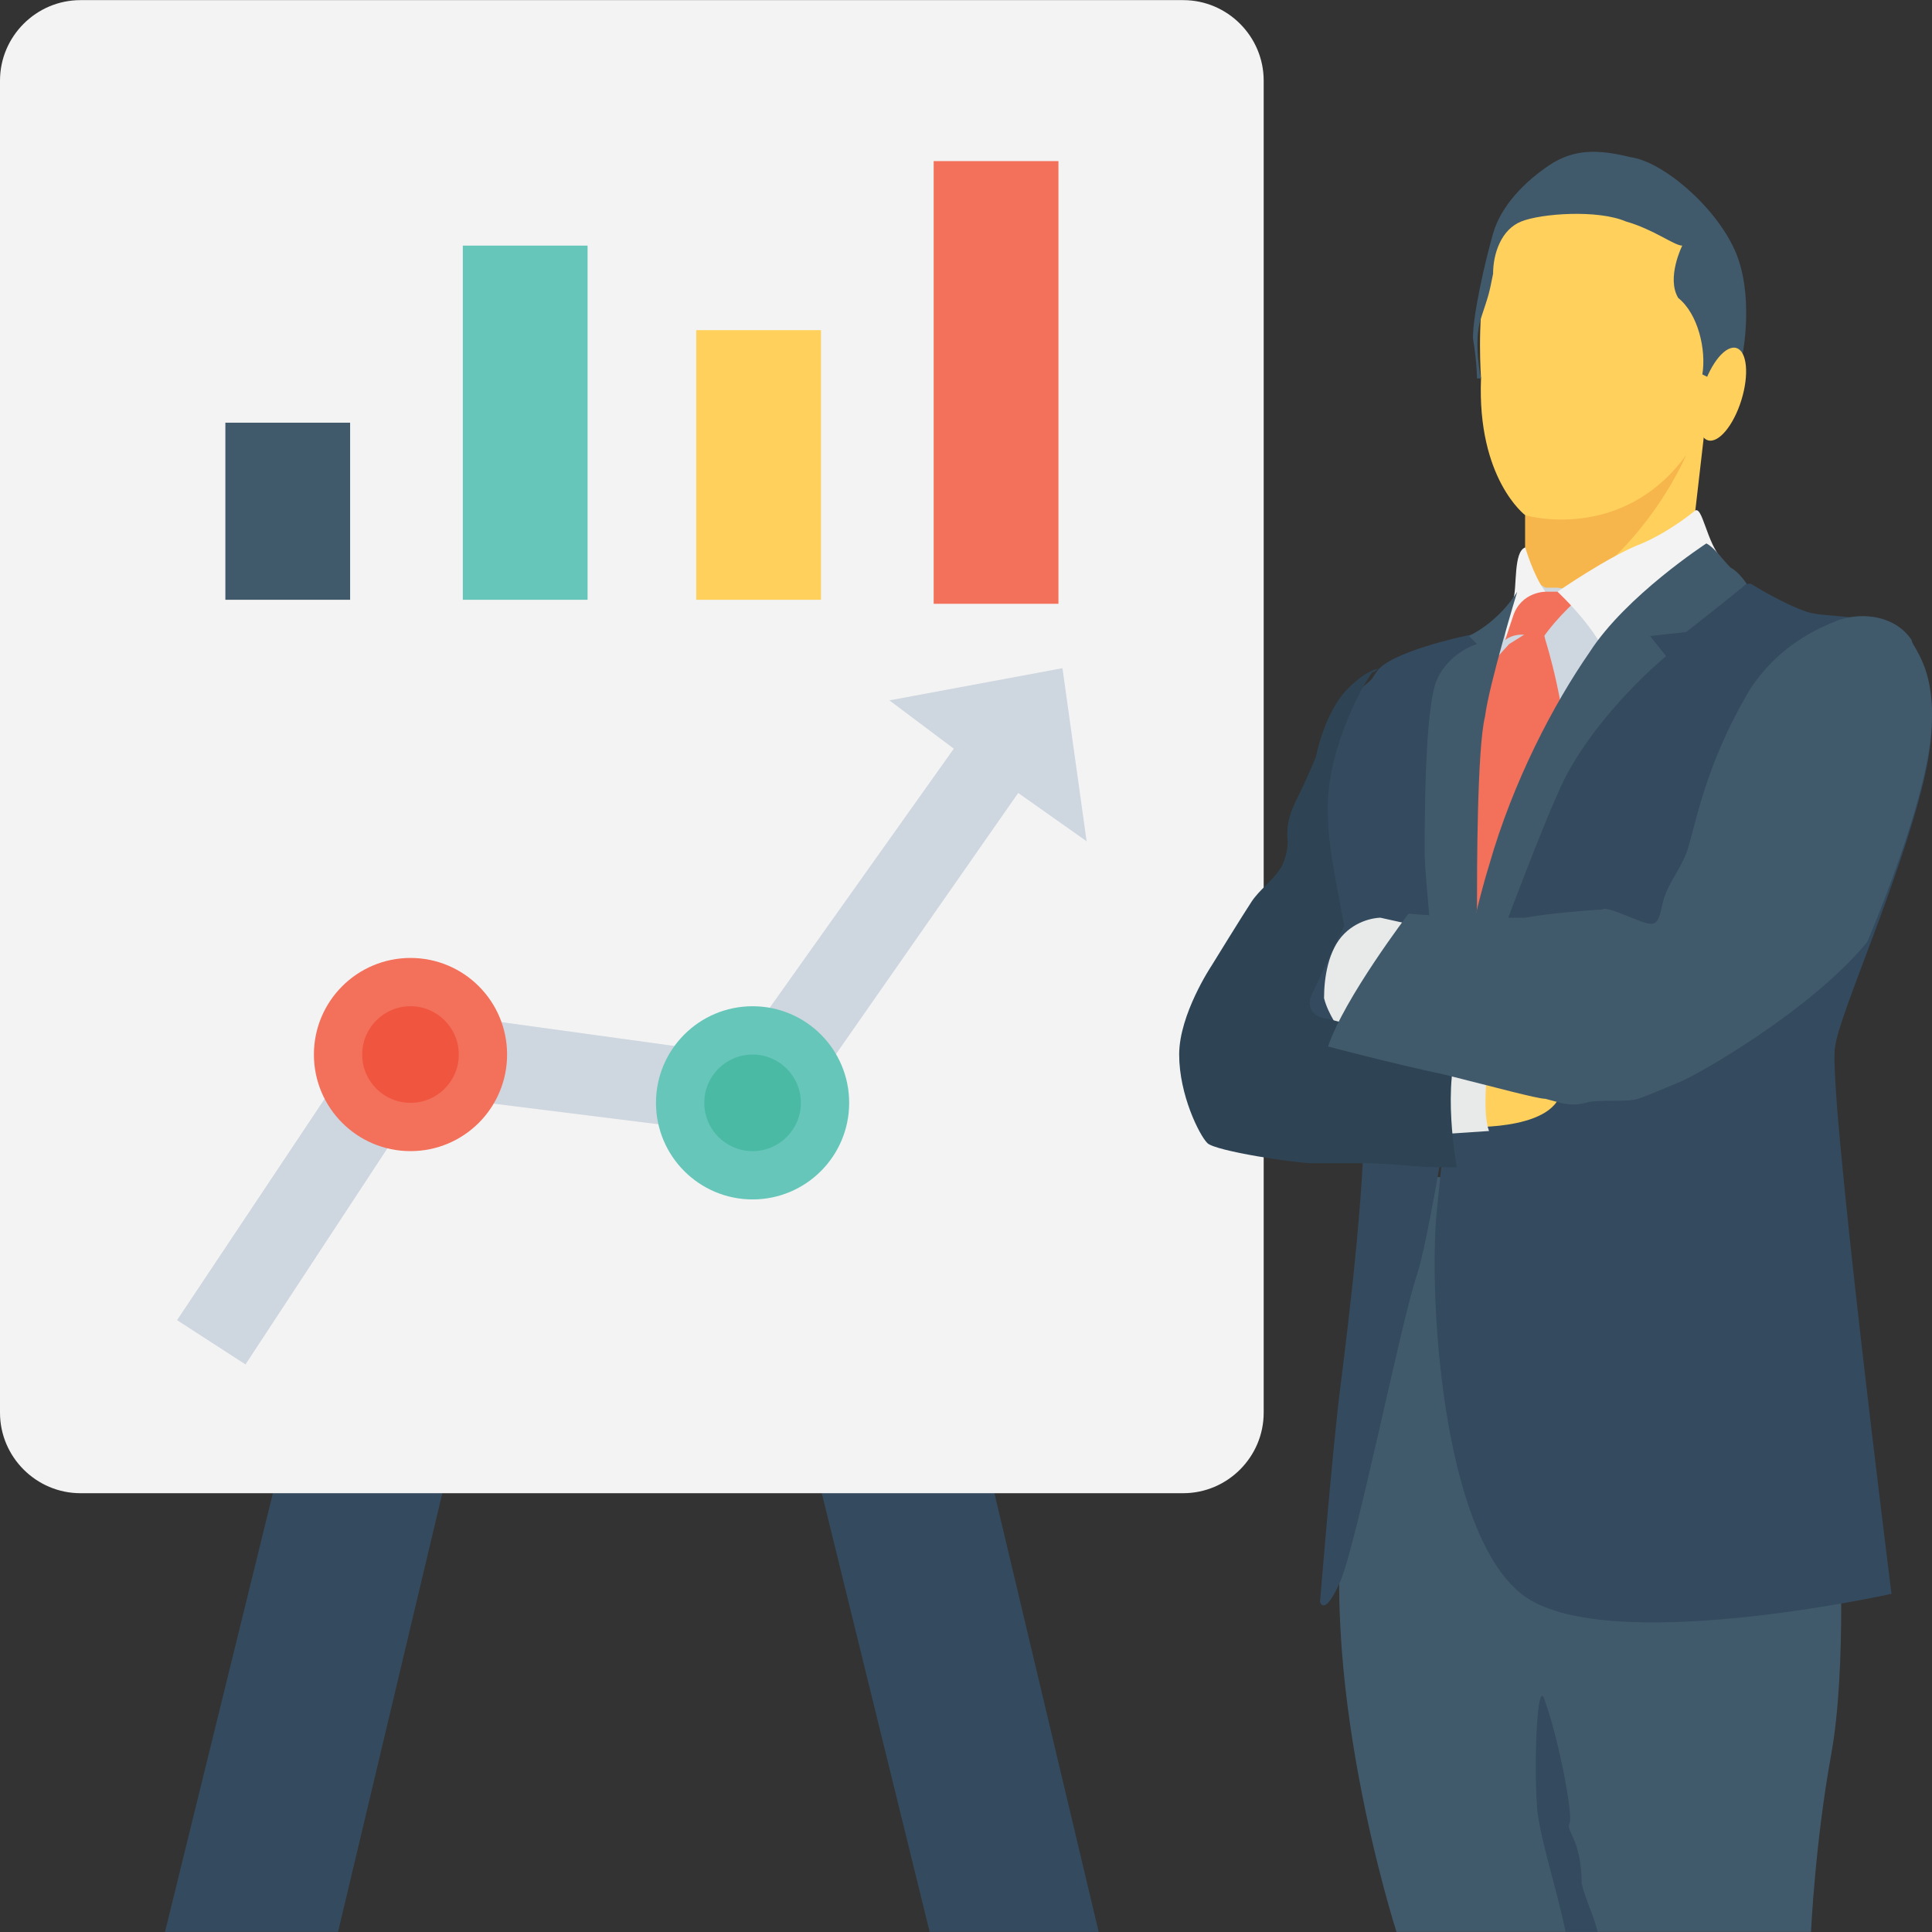
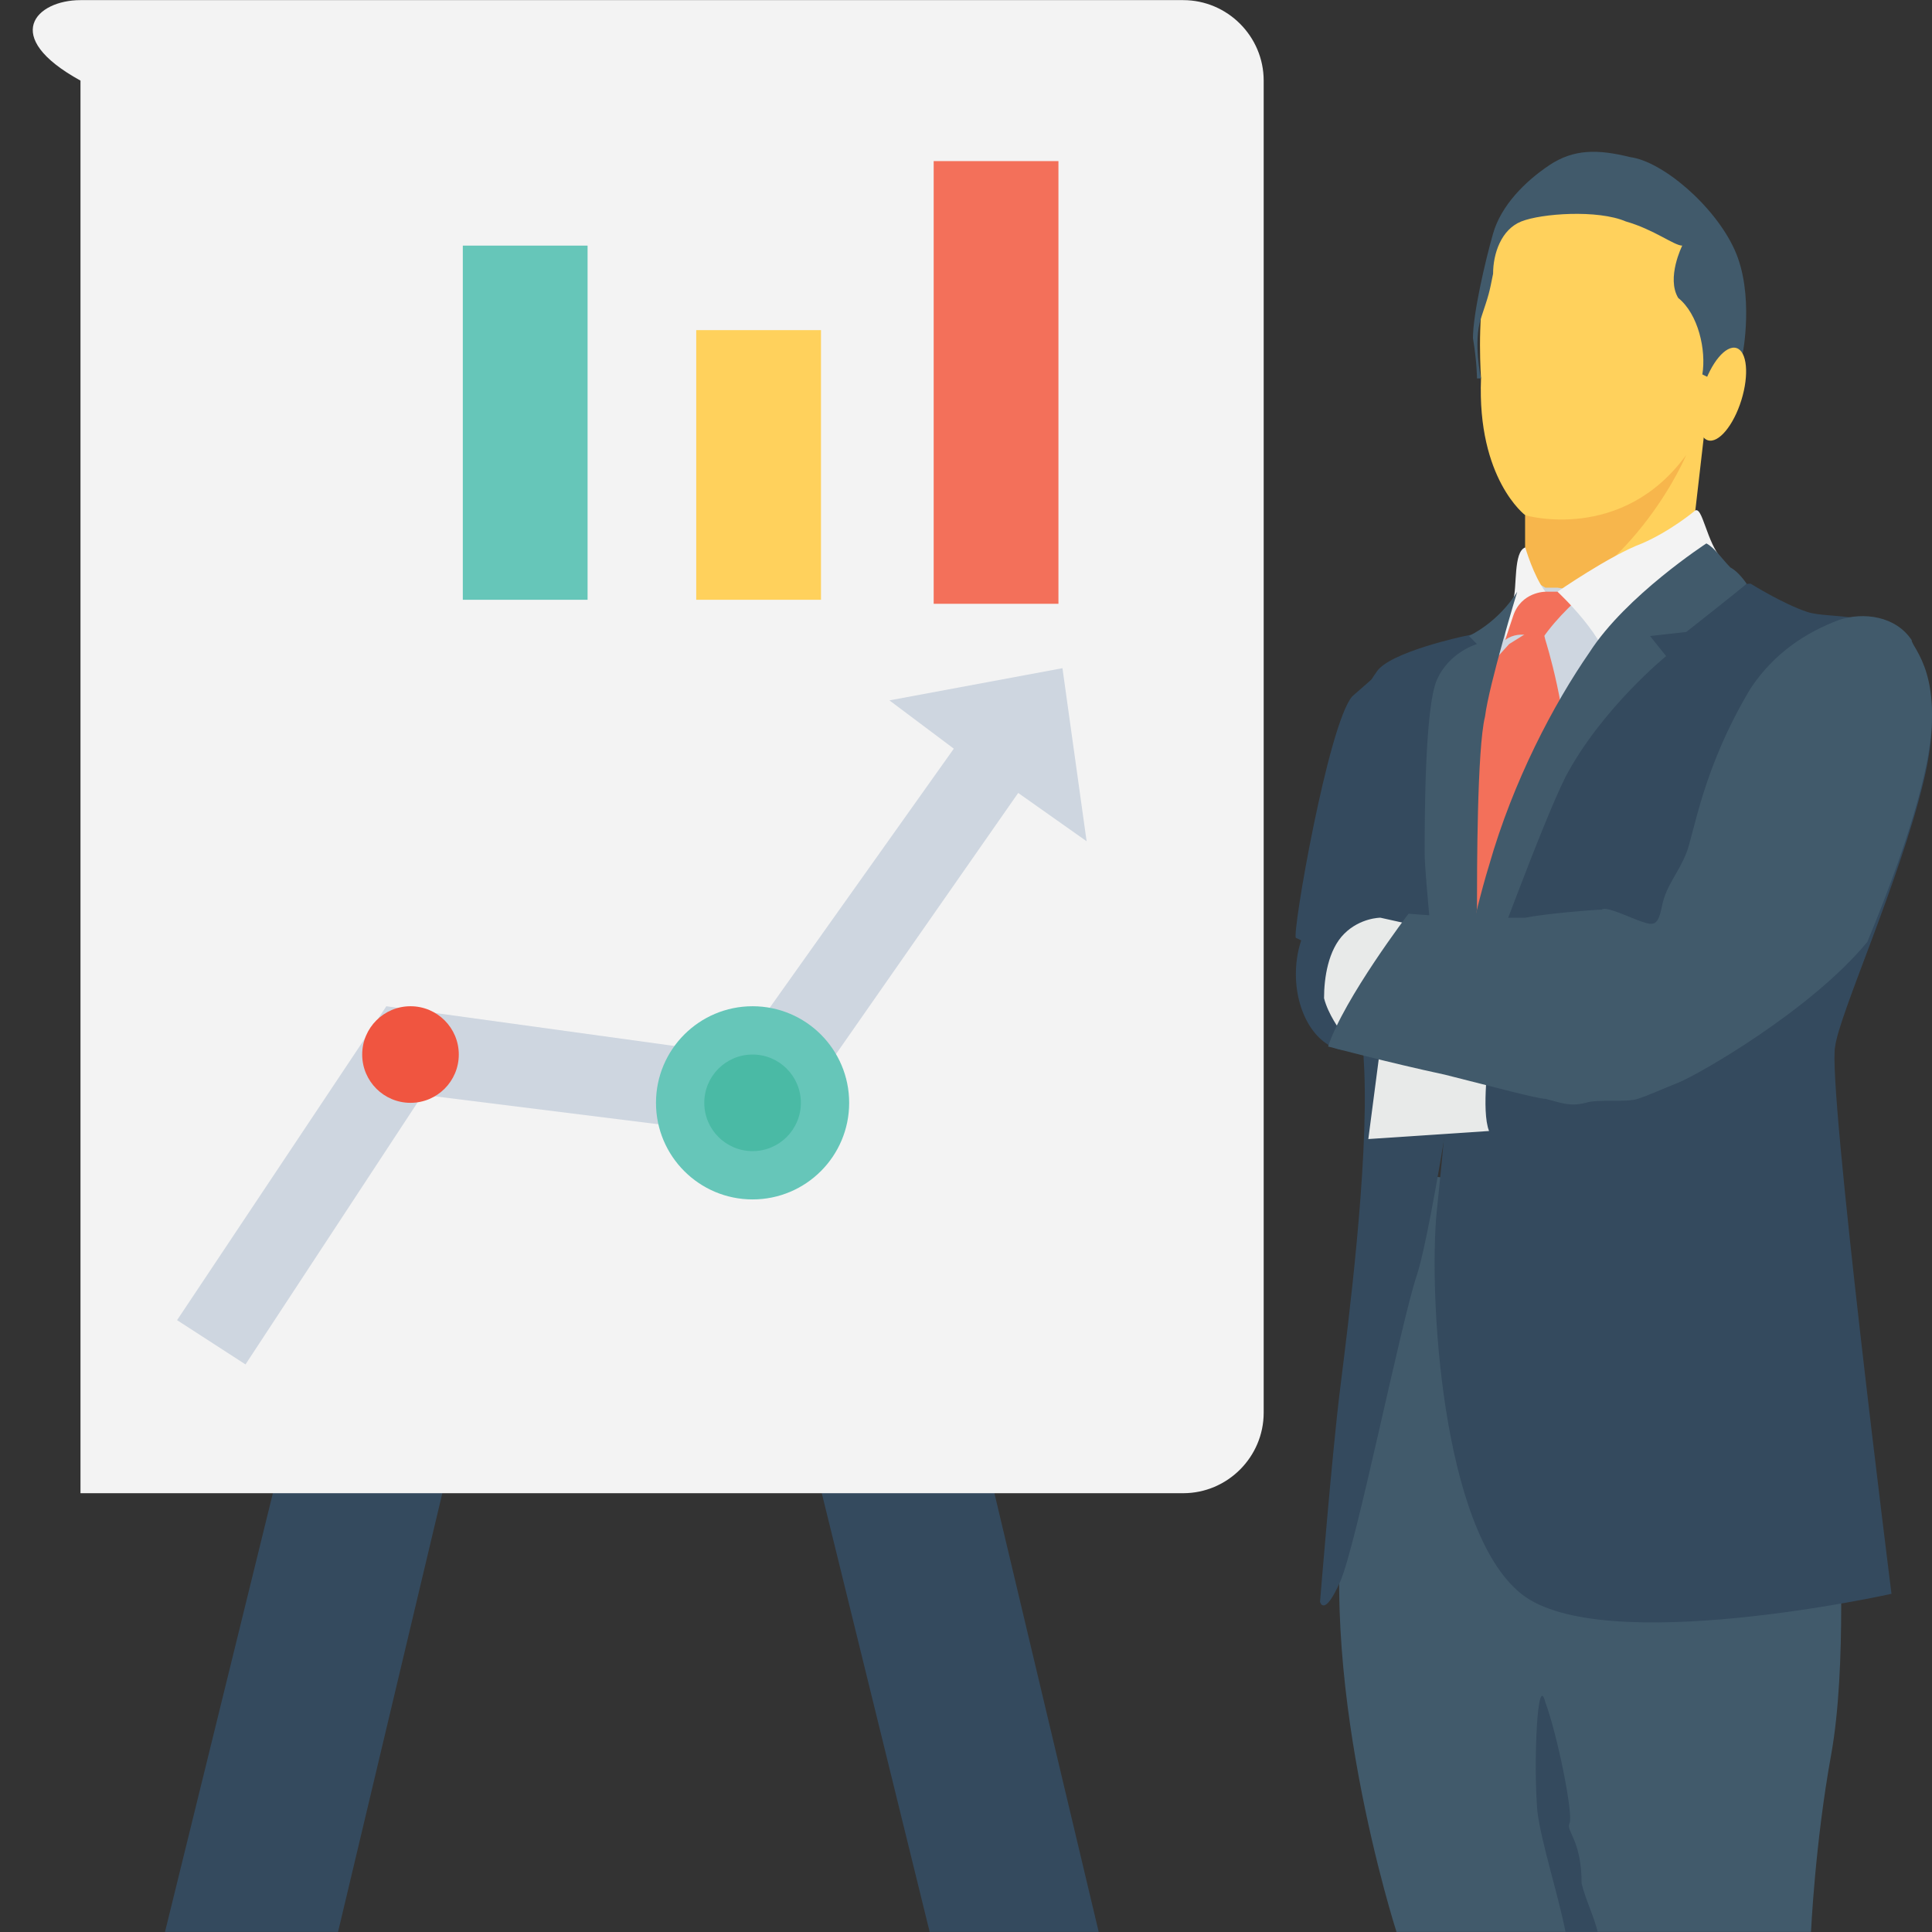
<svg xmlns="http://www.w3.org/2000/svg" version="1.1" id="Capa_1" x="0px" y="0px" viewBox="0 0 512.067 512.067" style="enable-background:new 0 0 512.067 512.067;" xml:space="preserve">
  <rect x="0" y="0" width="512.067" height="512.067" fill="#333333" stroke="none" />
  <g>
    <polygon style="fill:#344A5E;" points="75.733,381.9 43.733,512.033 89.6,512.033 120.533,381.9  " />
    <polygon style="fill:#344A5E;" points="260.267,381.9 214.4,381.9 246.4,512.033 291.2,512.033  " />
  </g>
-   <path style="fill:#F3F3F3;" d="M334.933,21.367v353.067c0,11.733-9.6,21.333-21.333,21.333H21.333C9.6,395.767,0,386.167,0,374.433  V21.367C0,9.633,9.6,0.033,21.333,0.033H313.6C325.333,0.033,334.933,9.633,334.933,21.367z" />
+   <path style="fill:#F3F3F3;" d="M334.933,21.367v353.067c0,11.733-9.6,21.333-21.333,21.333H21.333V21.367C0,9.633,9.6,0.033,21.333,0.033H313.6C325.333,0.033,334.933,9.633,334.933,21.367z" />
  <polygon style="fill:#CED6E0;" points="288,222.967 269.867,210.167 205.867,301.9 112,290.167 65.067,361.633 46.933,349.9   102.4,266.7 195.2,279.5 252.8,198.433 235.733,185.633 281.6,177.1 " />
-   <circle style="fill:#F3705A;" cx="108.8" cy="279.5" r="25.6" />
  <circle style="fill:#F05540;" cx="108.8" cy="279.5" r="12.8" />
  <circle style="fill:#66C6B9;" cx="199.467" cy="292.3" r="25.6" />
  <circle style="fill:#4ABAA5;" cx="199.467" cy="292.3" r="12.8" />
-   <rect x="59.733" y="112.033" style="fill:#415A6B;" width="33.067" height="46.933" />
  <rect x="122.667" y="65.1" style="fill:#66C6B9;" width="33.067" height="93.867" />
  <rect x="184.533" y="87.5" style="fill:#FFD15C;" width="33.067" height="71.467" />
  <rect x="247.467" y="42.7" style="fill:#F3705A;" width="33.067" height="117.333" />
  <g>
    <path style="fill:#344A5E;" d="M358.4,184.567l8.533-7.467h5.333L368,260.3l-24.533-11.733C342.4,247.5,352,192.033,358.4,184.567z   " />
    <ellipse style="fill:#344A5E;" cx="357.333" cy="258.167" rx="13.867" ry="20.267" />
  </g>
  <path style="fill:#415A6B;" d="M485.333,465.1c-4.267,23.467-5.333,46.933-5.333,46.933H370.133c0,0-22.4-69.333-12.8-120.533  c9.6-51.2,19.2-80,19.2-80l83.2,8.533l27.733,84.267C487.467,404.3,489.6,441.633,485.333,465.1z" />
  <path style="fill:#344A5E;" d="M393.6,167.5l-5.333,1.067c0,0-20.267,4.267-23.467,9.6c-3.2,4.267-12.8,22.4-11.733,38.4  c1.067,16,7.467,41.6,8.533,67.2s-4.267,67.2-6.4,84.267c-2.133,17.067-5.333,56.533-5.333,56.533s1.067,4.267,5.333-5.333  c4.267-9.6,16-68.267,20.267-81.067c4.267-12.8,12.8-71.467,12.8-71.467s-2.133-68.267,1.067-82.133  C393.6,169.633,393.6,167.5,393.6,167.5z" />
  <path style="fill:#E8EAE9;" d="M355.2,273.1c0,0-3.2-4.267-4.267-8.533c0-5.333,1.067-12.8,5.333-17.067  c4.267-4.267,9.6-4.267,9.6-4.267l9.6,2.133L355.2,273.1z" />
  <path style="fill:#FFD15C;" d="M452.267,109.9l-3.2,27.733l-44.8,35.2v-36.267c0,0-12.8-9.6-11.733-36.267  c0,0-1.067-14.933,1.067-25.6s6.4-20.267,14.933-23.467c8.533-3.2,35.2,3.2,40.533,7.467C454.4,64.033,460.8,99.233,452.267,109.9z" />
  <path style="fill:#415A6B;" d="M451.2,99.233l2.133,1.067l8.533-6.4c0,0,3.2-16-2.133-27.733C454.4,54.433,440.533,42.7,432,41.633  c-8.533-2.133-14.933-2.133-21.333,2.133c-6.4,4.267-12.8,10.667-14.933,18.133c-2.133,7.467-5.333,21.333-5.333,27.733  c1.067,6.4,1.067,10.667,1.067,10.667h1.067c0,0-2.133-9.6,0-16c2.133-6.4,2.133-6.4,3.2-11.733c0-5.333,2.133-11.733,7.467-13.867  c5.333-2.133,20.267-3.2,27.733,0c7.467,2.133,12.8,6.4,14.933,6.4c0,0-4.267,8.533-1.067,13.867  C450.133,83.233,452.267,92.833,451.2,99.233z" />
  <ellipse transform="matrix(0.296 -0.955 0.955 0.296 221.508 509.631)" style="fill:#FFD15C;" cx="456.635" cy="104.48" rx="12.8" ry="5.334" />
  <path style="fill:#F7B64C;" d="M404.267,136.567v26.667c29.867-11.733,42.667-42.667,42.667-42.667  C429.867,144.033,404.267,136.567,404.267,136.567z" />
  <polygon style="fill:#CED6E0;" points="404.267,152.567 409.6,155.767 412.8,155.767 435.2,158.967 404.267,231.5 385.067,276.3   387.2,184.567 " />
  <g>
    <path style="fill:#F3705A;" d="M409.6,169.633c0,0,6.4,20.267,5.333,34.133c-1.067,13.867-22.4,56.533-22.4,56.533l-10.667-34.133   c0,0,6.4-40.533,6.4-41.6C388.267,183.5,400,170.7,400,170.7l8.533-5.333L409.6,169.633" />
    <path style="fill:#F3705A;" d="M419.2,157.9c0,0-6.4,5.333-10.667,11.733c0,0-5.333-3.2-9.6,0c0,0,2.133-10.667,4.267-12.8   c2.133-2.133,6.4,0,6.4,0h4.267L419.2,157.9z" />
  </g>
  <path style="fill:#F3F3F3;" d="M449.067,135.5c0,0-6.4,5.333-13.867,8.533c-8.533,3.2-22.4,12.8-22.4,12.8  s13.867,12.8,13.867,21.333c1.067,8.533,1.067,8.533,1.067,8.533l28.8-38.4C452.267,144.033,451.2,133.367,449.067,135.5z" />
  <path style="fill:#344A5E;" d="M464,154.7c0,0,8.533,5.333,14.933,7.467c6.4,2.133,19.2-1.067,27.733,10.667  c0,0,9.6,7.467,3.2,34.133c-6.4,26.667-22.4,61.867-23.467,70.4c-2.133,9.6,14.933,145.067,14.933,145.067s-76.8,17.067-98.133,0  c-21.333-17.067-24.533-80-22.4-101.333c2.133-20.267,3.2-34.133,3.2-34.133s14.933-59.733,22.4-77.867s36.267-53.333,36.267-53.333  L464,154.7z" />
-   <path style="fill:#FFD15C;" d="M389.333,298.7c0,0,25.6,1.067,24.533-11.733c-1.067-12.8-17.067-12.8-17.067-12.8l-16,9.6  L389.333,298.7z" />
  <path style="fill:#E8EAE9;" d="M394.667,279.5c0,0-2.133,14.933,0,20.267l-32,2.133l3.2-24.533L394.667,279.5z" />
-   <path style="fill:#2E4454;" d="M386.133,309.367c0,0-2.133,0-5.333,0c-5.333,0-12.8-1.067-19.2-1.067c-6.4,0-11.733,0-13.867,0  c-4.267,0-25.6-3.2-27.733-5.333s-7.467-12.8-7.467-23.467s8.533-23.467,8.533-23.467s8.533-13.867,10.667-17.067  c2.133-3.2,5.333-5.333,7.467-8.533c2.133-3.2,2.133-7.467,2.133-7.467s-1.067-4.267,2.133-10.667  c3.2-6.4,5.333-11.733,5.333-11.733s2.133-11.733,8.533-18.133c5.333-5.333,8.533-5.333,8.533-5.333  c-1.067,0-1.067,1.067-2.133,1.067c-3.2,4.267-12.8,22.4-11.733,38.4c0,7.467,2.133,17.067,4.267,28.8l0,0  c0,0-7.467,16-8.533,18.133s-1.067,5.333,3.2,6.4c1.067,0,4.267,1.067,8.533,2.133c8.533,1.067,20.267,3.2,25.6,3.2  c2.133,0,2.133,0,2.133,0C381.867,286.967,386.133,309.367,386.133,309.367z" />
  <path style="fill:#415A6B;" d="M387.2,276.3c7.467-19.2,21.333-57.6,27.733-70.4c9.6-18.133,26.667-32,26.667-32l-4.267-5.333  l9.6-1.067c0,0,14.933-11.733,16-12.8c0,0-2.133-3.2-4.267-4.267c-2.133-2.133-4.267-5.333-6.4-6.4c0,0-21.333,13.867-30.933,28.8  c-9.6,13.867-20.267,34.133-26.667,56.533c-4.267,13.867-8.533,35.2-10.667,48h3.2V276.3z" />
  <path style="fill:#F3F3F3;" d="M404.267,145.1c0,0,2.133,7.467,5.333,11.733c0,0-6.4,0-8.533,6.4c-2.133,6.4-2.133,6.4-2.133,6.4  s0-7.467,2.133-10.667C402.133,155.767,401.067,146.167,404.267,145.1z" />
  <g>
    <path style="fill:#415A6B;" d="M385.067,277.367c2.133-12.8,6.4-32,6.4-37.333c0-8.533,0-41.6,2.133-50.133   c1.067-8.533,8.533-33.067,8.533-33.067s-4.267,7.467-12.8,11.733l2.133,2.133c0,0-7.467,2.133-10.667,9.6   c-3.2,7.467-3.2,37.333-3.2,45.867c0,6.4,3.2,35.2,4.267,51.2H385.067z" />
    <path style="fill:#415A6B;" d="M509.867,205.9c-3.2,13.867-9.6,30.933-14.933,43.733l0,0c-14.933,18.133-44.8,35.2-50.133,37.333   c-5.333,2.133-7.467,3.2-10.667,4.267c-3.2,1.067-10.667,0-13.867,1.067c-4.267,1.067-6.4,0-10.667-1.067   c-2.133,0-13.867-3.2-26.667-6.4C368,281.633,352,277.367,352,277.367c4.267-12.8,21.333-35.2,21.333-35.2   s11.733,1.067,21.333,1.067c4.267,0,8.533,0,9.6,0c5.333-1.067,18.133-2.133,20.267-2.133c1.067-1.067,7.467,2.133,10.667,3.2   c3.2,1.067,4.267,1.067,5.333-4.267c1.067-5.333,4.267-8.533,6.4-13.867c2.133-5.333,4.267-22.4,17.067-43.733   c6.4-9.6,14.933-14.933,23.467-18.133c6.4-2.133,14.933-1.067,19.2,5.333l0,0C506.667,171.767,516.267,179.233,509.867,205.9z" />
  </g>
  <path style="fill:#344A5E;" d="M423.467,512.033h-8.533c-2.133-10.667-6.4-23.467-7.467-32c-1.067-12.8,0-37.333,2.133-28.8  c3.2,8.533,7.467,29.867,6.4,32c-1.067,2.133,3.2,4.267,3.2,16C420.267,503.5,422.4,507.767,423.467,512.033z" />
  <g>
</g>
  <g>
</g>
  <g>
</g>
  <g>
</g>
  <g>
</g>
  <g>
</g>
  <g>
</g>
  <g>
</g>
  <g>
</g>
  <g>
</g>
  <g>
</g>
  <g>
</g>
  <g>
</g>
  <g>
</g>
  <g>
</g>
</svg>